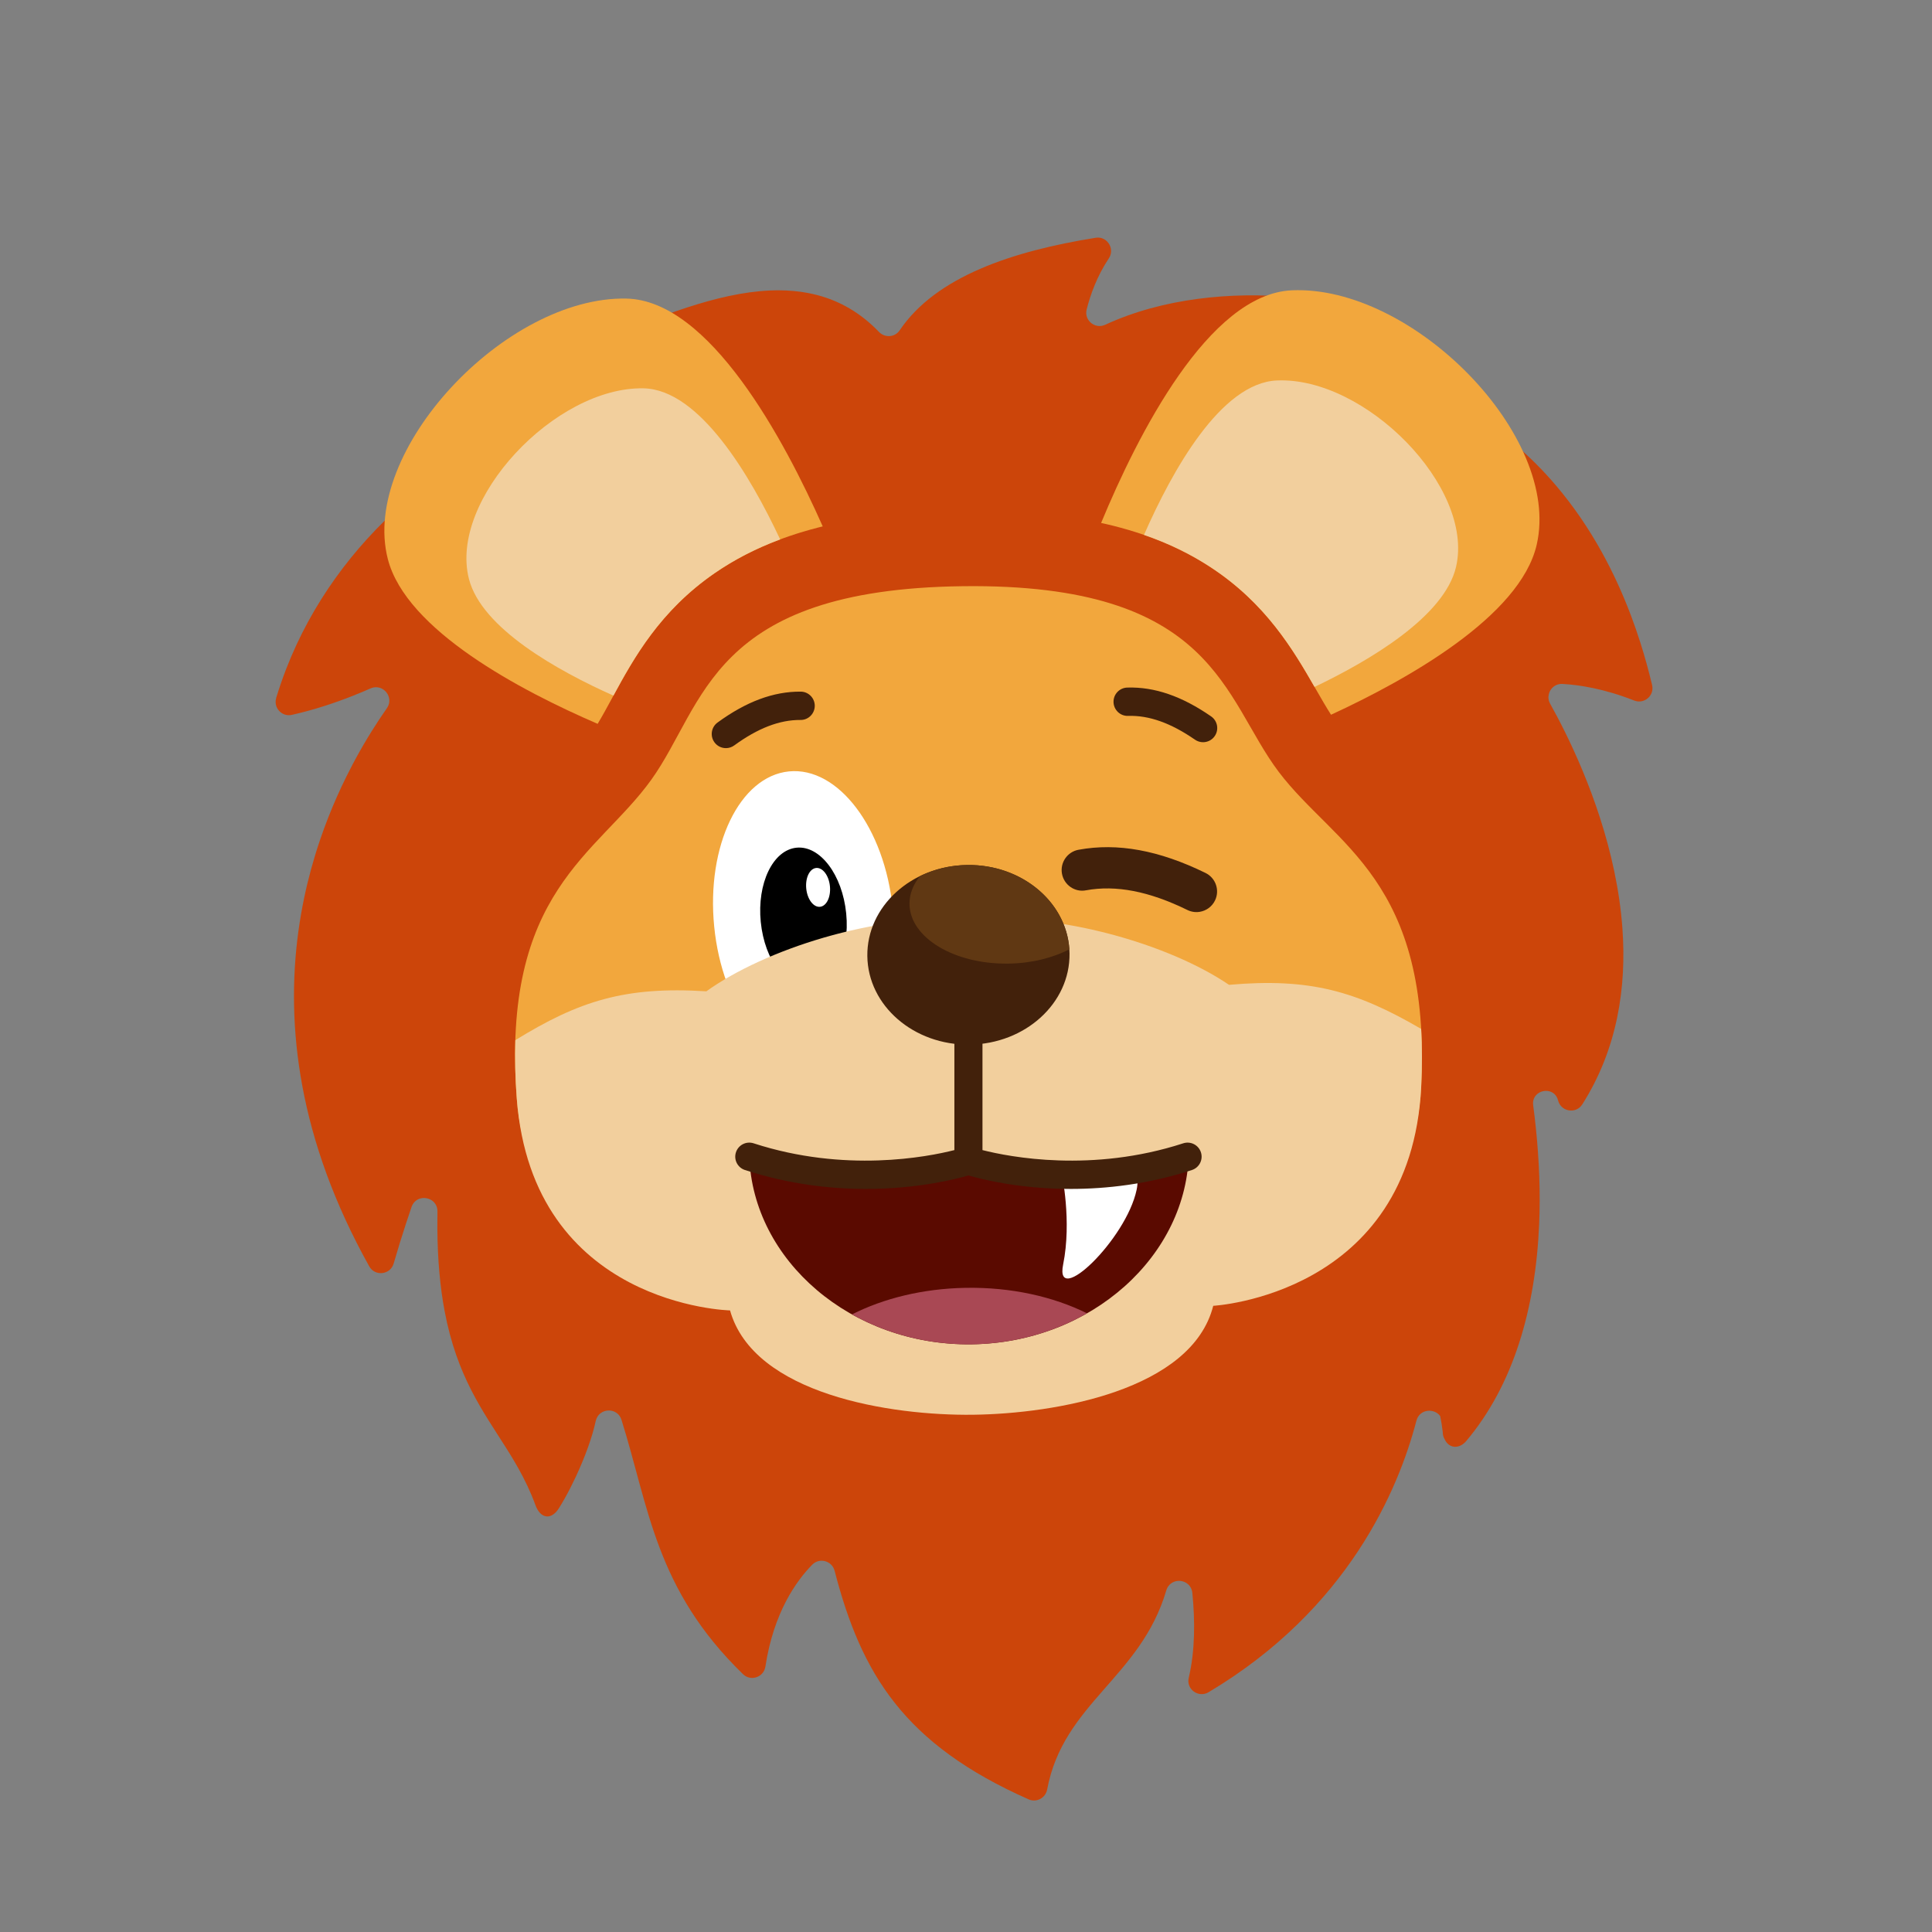
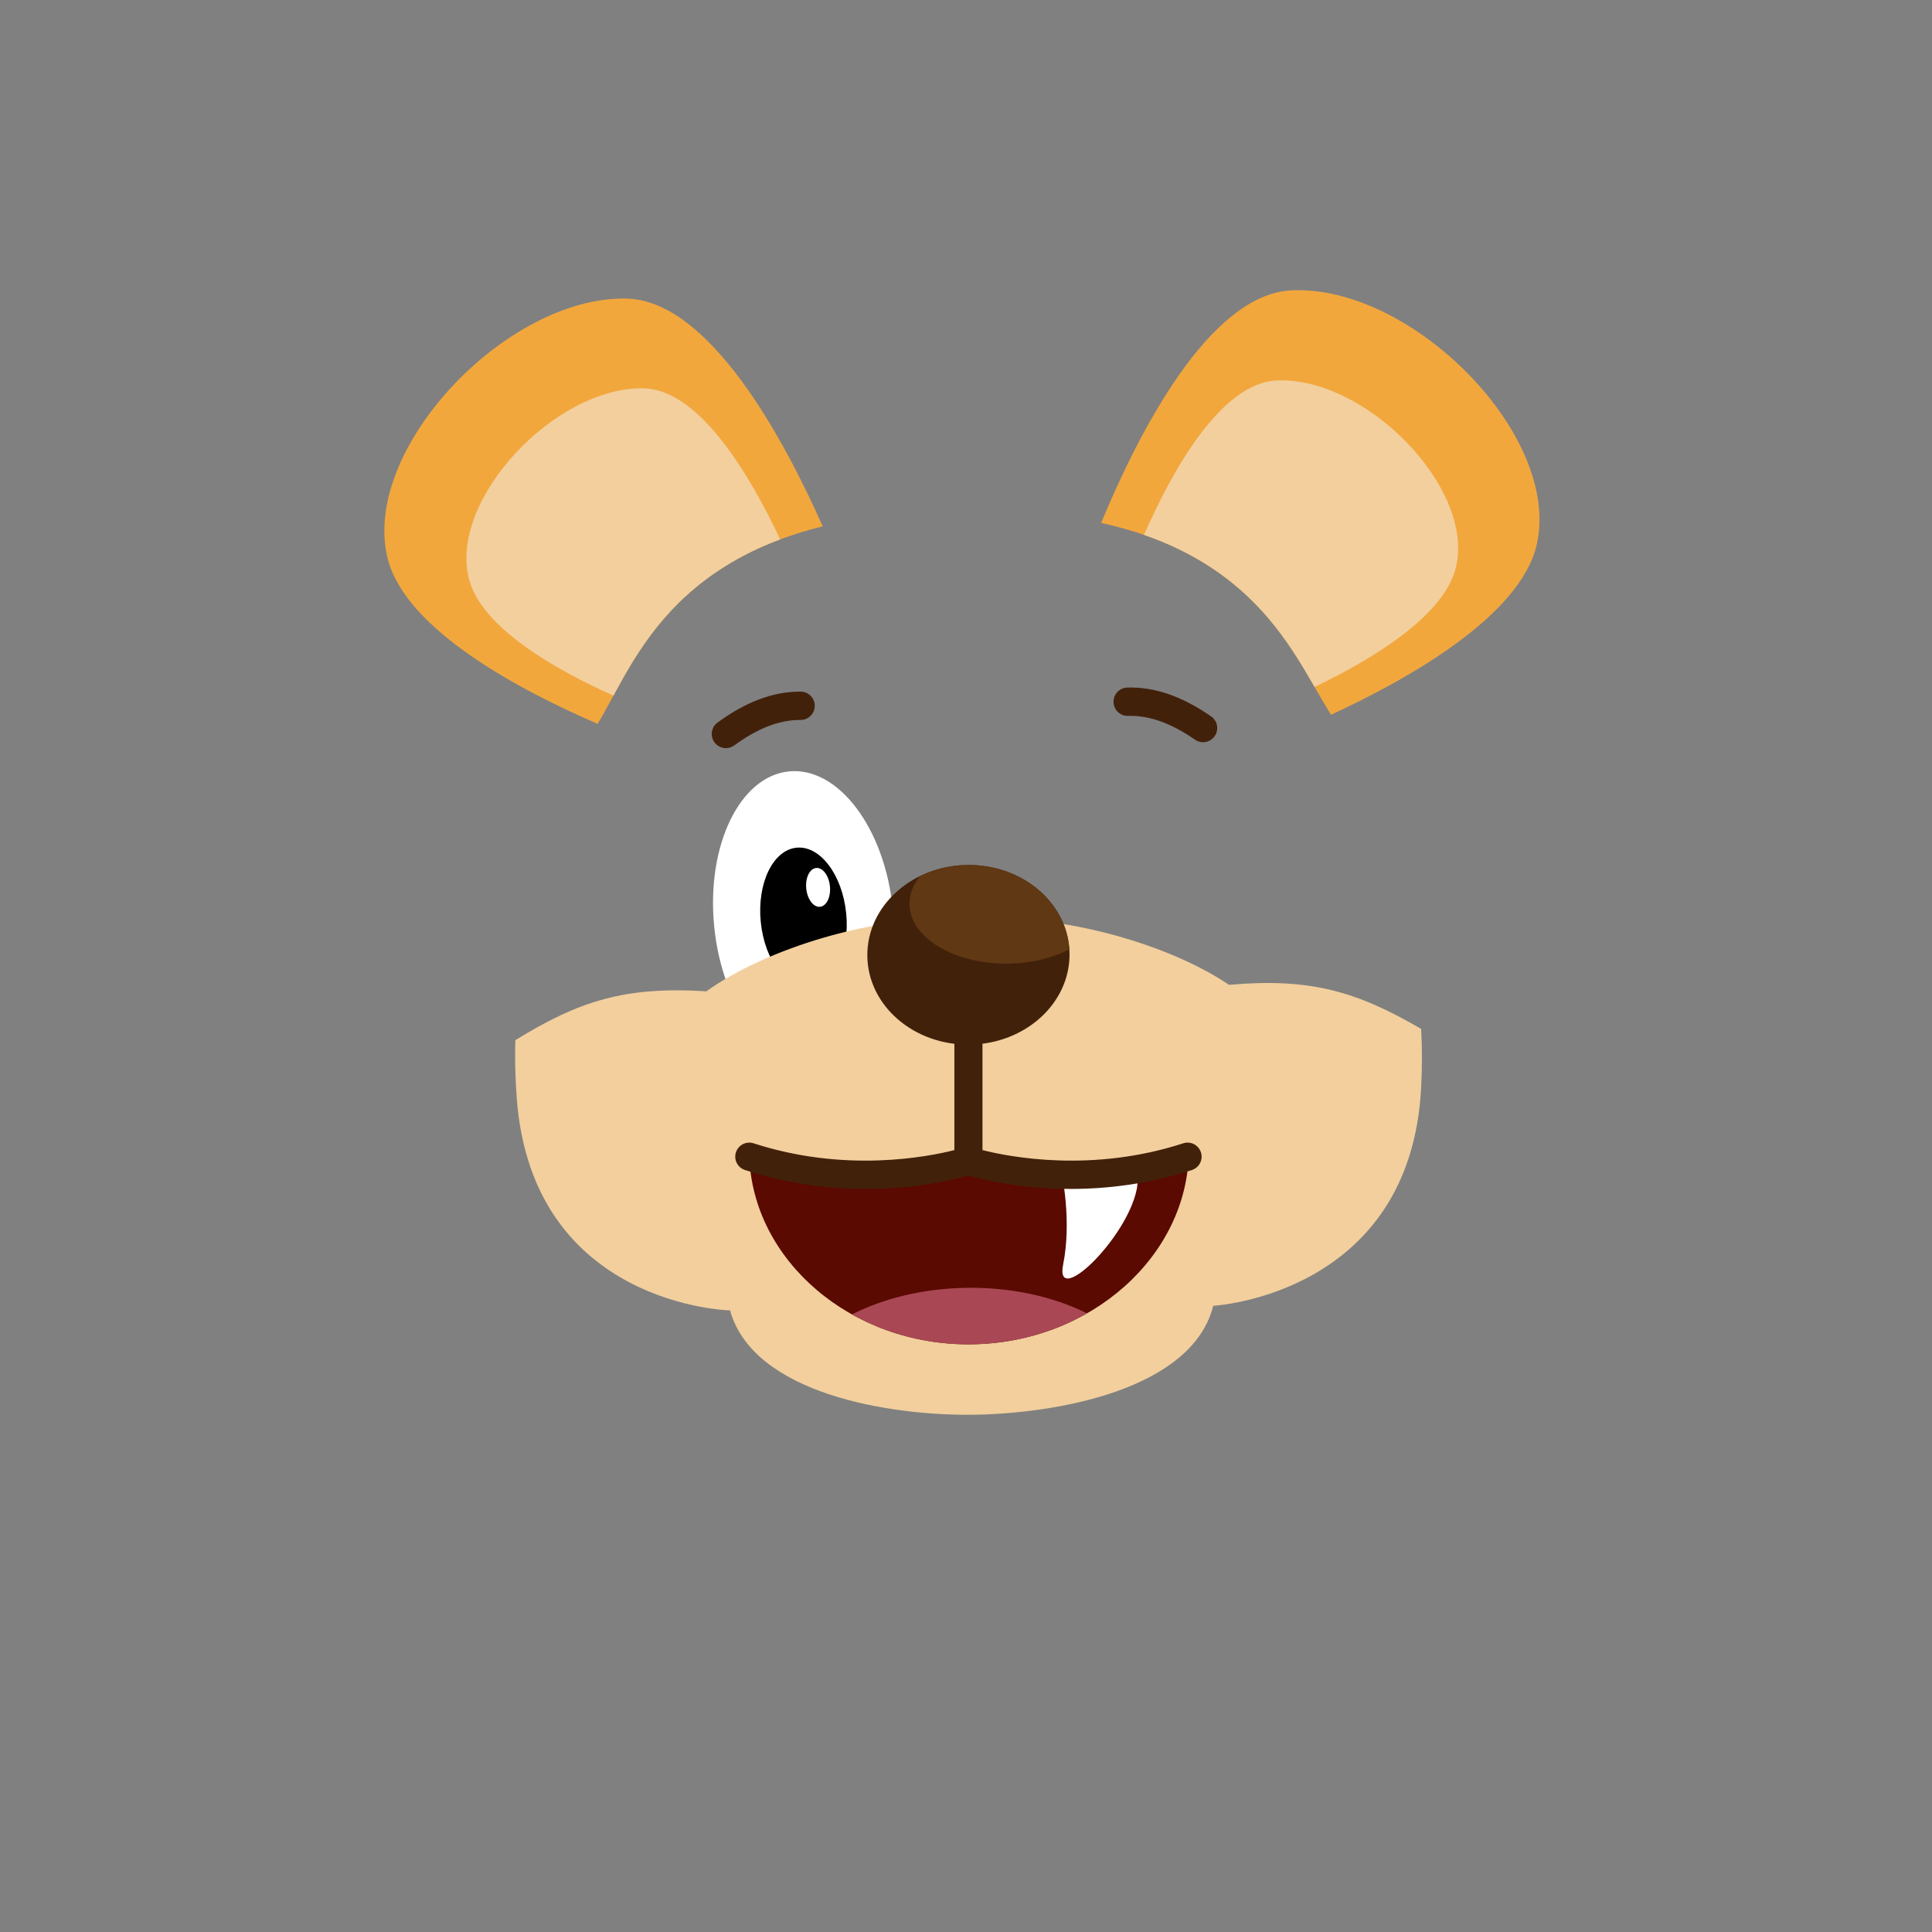
<svg xmlns="http://www.w3.org/2000/svg" id="Ebene_1" version="1.1" viewBox="0 0 1000 1000">
  <rect x="0" y="0" width="1000" height="1000" fill="#808080" stroke="none" />
  <defs>
    <style>
      .st0 {
        fill: #fff;
      }

      .st1 {
        fill: #a94854;
      }

      .st2 {
        fill: #5a0a00;
      }

      .st3 {
        fill: #603813;
      }

      .st4 {
        fill: #42210b;
      }

      .st5 {
        fill: #cc450a;
      }

      .st6 {
        fill: #f2a73d;
      }

      .st7 {
        fill: #f2cf9d;
      }
    </style>
  </defs>
-   <path class="st5" d="M855.134,354.608c-1.788-7.518-3.82-14.863-6.097-22.019-1.518-4.771-3.144-9.457-4.879-14.055-4.338-11.494-9.358-22.434-15.065-32.743-3.424-6.185-7.095-12.144-11.014-17.859-3.919-5.716-8.086-11.188-12.503-16.401-6.684-7.889-13.959-15.162-21.787-21.808-2.517-2.137-5.074-4.23-7.71-6.231-9.029-6.852-18.756-12.895-29.185-18.052-5.461-2.7-11.135-5.132-16.982-7.336-5.32-2.006-10.78-3.828-16.421-5.406-3.436-.961-5.256-4.133-5.02-7.208.142-1.845,1.024-3.655,2.741-4.933,1.008-.75,2.018-1.539,3.006-2.362.989-.823,1.957-1.681,2.882-2.568.977-.937,1.58-2.069,1.889-3.255.827-3.162-.612-6.72-3.951-8.098-9.064-3.741-20.551-6.832-33.446-8.847-1.433-.224-2.883-.435-4.349-.632-2.932-.394-5.929-.732-8.978-1.01-30.491-2.783-66.267.438-96.196,14.307-1.317.61-2.666.774-3.927.587-3.151-.466-5.748-3.117-5.908-6.431-.032-.663.033-1.352.211-2.056.482-1.907,1.058-3.942,1.747-6.064s1.488-4.33,2.418-6.584c.465-1.127.962-2.266,1.494-3.411,1.064-2.29,2.267-4.605,3.626-6.905.68-1.15,1.399-2.296,2.159-3.433.211-.316.393-.638.546-.964.461-.978.668-1.991.66-2.979-.006-.749-.148-1.478-.384-2.171-.143-.419-.326-.821-.544-1.205-.123-.216-.257-.423-.401-.625-.481-.672-1.068-1.269-1.761-1.734-.538-.361-1.132-.648-1.772-.843-.96-.293-2.021-.379-3.147-.199-2.695.432-5.377.889-8.04,1.372-2.663.483-5.308.993-7.93,1.531-5.244,1.076-10.399,2.267-15.43,3.588-5.031,1.321-9.939,2.772-14.69,4.371-4.751,1.599-9.346,3.344-13.75,5.254-17.619,7.637-32.198,17.891-41.606,31.819-1.228,1.818-3.141,2.806-5.127,2.943s-4.045-.575-5.564-2.158c-9.637-10.04-20.37-15.981-31.703-18.999-1.619-.431-3.25-.802-4.893-1.118-4.926-.945-9.95-1.385-15.032-1.411-3.388-.017-6.802.149-10.23.472s-6.871.802-10.316,1.41c-29.287,5.168-58.778,19.652-81.381,26.607-2.222.684-3.7,2.252-4.387,4.094-.459,1.228-.566,2.578-.309,3.869.385,1.936,1.59,3.739,3.66,4.798,2.15,1.1,4.335,2.137,6.486,3.102,5.857,2.629,5.284,11.171-.895,12.916-14.776,4.173-29.7,9.956-44.258,17.301-4.16,2.099-8.29,4.325-12.378,6.678s-8.135,4.833-12.128,7.438c-3.993,2.605-7.932,5.336-11.806,8.191-5.811,4.283-11.474,8.845-16.95,13.684-25.553,22.582-47.02,51.185-60.31,85.446-.949,2.447-1.857,4.923-2.721,7.428-.864,2.505-1.686,5.038-2.462,7.6-.031.101-.022.2-.048.301-1.101,4.302,2.097,8.365,6.286,8.581.613.032,1.245-.019,1.888-.163,11.315-2.533,22.082-6.11,31.617-9.881,3.178-1.257,6.22-2.535,9.099-3.804,2.399-1.057,4.752-.686,6.546.492,1.196.785,2.143,1.929,2.689,3.249.273.66.445,1.363.499,2.087.027.362.023.73-.012,1.099-.107,1.109-.503,2.239-1.254,3.313-5.068,7.247-10.624,15.968-16.103,26.043-.548,1.008-1.095,2.029-1.641,3.063-1.092,2.069-2.178,4.192-3.254,6.367-1.615,3.263-3.207,6.645-4.762,10.142-1.555,3.497-3.073,7.11-4.538,10.834-1.465,3.725-2.877,7.562-4.221,11.507-.896,2.631-1.762,5.31-2.593,8.036-2.909,9.543-5.393,19.667-7.258,30.331-.533,3.047-1.015,6.138-1.442,9.272-6.62,48.581-.007,107.529,36.678,173.279,2.992,5.361,10.966,4.419,12.665-1.481,2.042-7.089,4.131-13.801,6.196-20.122,1.022-3.128,2.039-6.19,3.038-9.095.16-.465.353-.893.574-1.286,1.326-2.354,3.668-3.417,5.992-3.372,1.937.037,3.861.844,5.176,2.311.526.587.954,1.28,1.246,2.072.292.792.449,1.683.431,2.667-.053,2.951-.069,5.821-.05,8.615.056,8.381.427,16.072,1.067,23.167.639,7.095,1.546,13.594,2.674,19.593,6.391,33.993,19.876,51.909,31.915,71.021.708,1.124,1.411,2.253,2.108,3.389,1.393,2.272,2.758,4.575,4.083,6.936,3.312,5.904,6.369,12.174,8.952,19.251.941,2.576,2.315,4.338,3.878,5.196.521.286,1.063.471,1.617.553.277.041.557.056.839.044,1.409-.058,2.863-.775,4.221-2.203.543-.571,1.071-1.257,1.574-2.059.999-1.593,2.002-3.288,2.999-5.06,1.993-3.543,3.958-7.394,5.804-11.353,4.617-9.899,8.496-20.479,10.224-28.643,1.476-6.972,11.217-7.491,13.352-.691,14.268,45.445,17.531,87.634,62.907,131.661,4.004,3.885,10.745,1.575,11.585-3.941,4.255-27.93,15.943-44.308,24.252-52.746,3.756-3.814,10.227-2.013,11.568,3.169,13.873,53.574,36.033,89.773,100.42,118.303,4.086,1.811,8.77-.689,9.591-5.082,8.35-44.702,48.352-57.872,61.662-103.043,2.152-7.302,12.734-6.29,13.489,1.286,1.425,14.299,1.455,29.903-1.87,43.939-1.398,5.902,5.061,10.553,10.271,7.448,72.242-43.044,98.284-104.931,107.576-140.528,1.608-6.162,9.244-6.624,12.304-2.41.555,2.669,1.016,5.407,1.329,8.252h0c-.031,1.43.351,2.684.984,3.739,2.287,5.016,7.684,5.071,11.166.944.001-.002.003-.003.004-.004,24.492-29.064,35.912-68.672,37.752-112.347.167-3.97.255-7.974.267-12.007.024-8.41-.301-16.95-.919-25.566-.567-7.91-1.378-15.883-2.448-23.895-.338-2.528.585-4.5,2.078-5.774,3.285-2.804,9.33-2.238,10.785,3.182.014.051.027.102.041.152.585,2.196,2.038,3.742,3.796,4.548,2.344,1.074,5.231.829,7.33-.949.525-.445,1-.985,1.406-1.625,18.253-28.809,22.946-60.757,20.755-91.093-.365-5.056-.922-10.067-1.638-15.012-.717-4.944-1.594-9.822-2.6-14.611-2.013-9.578-4.543-18.801-7.343-27.493-.7-2.173-1.417-4.313-2.147-6.417-1.46-4.208-2.972-8.272-4.506-12.17-.767-1.949-1.538-3.857-2.312-5.72-6.187-14.908-12.466-26.988-16.858-34.831-.664-1.187-.936-2.44-.886-3.649.005-.106.045-.204.054-.31.097-1.094.425-2.149.996-3.066.626-1.005,1.505-1.851,2.567-2.427,1.062-.576,2.307-.881,3.664-.802,8.733.504,21.628,2.481,37.096,8.587,5.184,2.046,10.566-2.56,9.276-7.982Z" />
-   <path class="st6" d="M661.886,399.541c-28.906-38.22-32.856-97.748-163.603-96.125-130.747,1.623-133.217,61.231-161.166,100.157-27.949,38.926-77.745,57.639-69.631,165.059,8.114,107.42,139.465,109.636,139.465,109.636,12.163,43.438,180.861,41.344,191.942-2.383,0,0,131.255-5.476,136.7-113.064,5.445-107.588-44.8-125.06-73.707-163.279Z" />
  <ellipse class="st0" cx="415.879" cy="474.995" rx="46.44" ry="76.088" transform="translate(-44.833 43.347) rotate(-5.662)" />
  <ellipse cx="415.879" cy="474.995" rx="22.221" ry="36.407" transform="translate(-44.833 43.347) rotate(-5.662)" />
  <ellipse class="st0" cx="423.44" cy="459.31" rx="6.161" ry="10.094" transform="translate(-43.249 44.017) rotate(-5.662)" />
  <path class="st4" d="M375.82,387.233c-2.293.028-4.565-1.016-6.02-3.01-2.386-3.271-1.669-7.857,1.602-10.244,14.863-10.843,28.927-16.085,43.029-15.994,4.049.023,7.313,3.324,7.289,7.373-.023,4.049-3.335,7.356-7.373,7.289-10.854-.068-22.064,4.248-34.303,13.177-1.277.932-2.755,1.39-4.224,1.409Z" />
  <path class="st4" d="M622.789,384.167c2.293-.028,4.538-1.129,5.943-3.159,2.304-3.329,1.474-7.896-1.856-10.201-15.127-10.471-29.317-15.362-43.413-14.921-4.047.124-7.228,3.505-7.104,7.552.124,4.047,3.516,7.271,7.552,7.104,10.849-.338,22.163,3.699,34.62,12.322,1.3.9,2.788,1.322,4.257,1.303Z" />
-   <path class="st4" d="M621.007,471.954c3.294-.541,6.284-2.615,7.864-5.841,2.59-5.293.399-11.684-4.894-14.274-24.05-11.769-45.535-15.715-65.722-12.007-5.797,1.06-9.637,6.619-8.576,12.415,1.06,5.796,6.645,9.696,12.415,8.576,15.537-2.851,32.697.491,52.502,10.183,2.067,1.012,4.3,1.294,6.41.947Z" />
  <path class="st7" d="M735.591,532.567c-33.551-19.549-57.579-26.507-99.459-22.821-30.659-20.868-88.438-38.05-135.707-33.797-47.36-3.079-104.695,15.533-134.826,37.155-41.959-2.646-65.807,4.907-98.862,25.283-.295,9.238-.079,19.271.75,30.243,8.114,107.42,110.386,109.636,110.386,109.636,12.163,43.438,83.121,54.533,125.734,54.004,42.614-.529,113.283-12.66,124.364-56.387,0,0,102.177-5.476,107.622-113.064.556-10.99.523-21.025-.001-30.253Z" />
  <ellipse class="st4" cx="501.259" cy="494.206" rx="52.331" ry="46.489" transform="translate(-6.096 6.26) rotate(-.711)" />
  <path class="st2" d="M501.154,598.174c-14.202,13.958-101.039,4.231-113.319.514,1.887,53.762,52.884,97.881,114.983,97.126,62.082-.755,111.97-46.076,112.521-99.846-12.245,4.061-99.632,15.875-114.186,2.205Z" />
  <path class="st3" d="M553.496,491.341c-1.608-24.628-24.751-43.969-52.814-43.621-8.879.11-17.212,2.185-24.494,5.742-3.531,4.36-5.497,9.282-5.433,14.473.216,17.375,23.057,31.179,51.018,30.832,12.068-.15,23.079-2.938,31.723-7.426Z" />
  <path class="st1" d="M440.984,680.324c17.888,10.015,39.11,15.767,61.834,15.491,22.03-.268,42.507-6.169,59.806-16.046-17.442-8.649-39.319-13.619-62.942-13.186-22.114.406-42.383,5.485-58.698,13.742Z" />
  <path class="st0" d="M549.561,607.572s5.288,24.311.716,46.954c-4.572,22.643,32.604-12.854,38.042-38.709,5.437-25.854-38.758-8.246-38.758-8.246Z" />
  <path class="st6" d="M316.737,361.474c10.848-20.018,24.35-44.931,53.144-64.794,15.257-10.525,32.754-18.246,53.492-23.604.816-.211,1.644-.41,2.468-.613-19.87-44.788-58.566-117.07-101.655-117.922-62.481-1.235-137.858,78.718-123.452,134.809,9.487,36.939,69.039,68.239,108.603,85.308,2.431-4.023,4.87-8.515,7.4-13.184Z" />
  <path class="st7" d="M369.881,296.68c10.204-7.04,21.418-12.819,33.927-17.481-15.342-32.708-41.662-77.626-70.709-78.2-45.738-.904-100.917,57.625-90.371,98.685,6.577,25.61,46.02,47.51,74.78,60.372,10.722-19.767,24.256-43.978,52.374-63.376Z" />
  <path class="st6" d="M681.214,356.95c-11.342-19.742-25.458-44.312-54.736-63.455-15.513-10.143-33.197-17.427-54.061-22.269-.821-.19-1.654-.369-2.483-.552,18.752-45.267,55.642-118.487,98.696-120.409,62.431-2.786,139.769,75.272,126.761,131.703-8.567,37.163-67.324,69.932-106.451,87.978-2.53-3.961-5.08-8.392-7.725-12.996Z" />
  <path class="st7" d="M626.478,293.494c-10.376-6.784-21.73-12.283-34.35-16.634,14.525-33.079,39.722-78.636,68.746-79.931,45.702-2.04,102.316,55.102,92.793,96.411-5.94,25.765-44.826,48.638-73.258,62.21-11.21-19.495-25.34-43.362-53.931-62.056Z" />
  <path class="st4" d="M621.596,596.44c-1.241-3.818-5.341-5.905-9.161-4.666-47.227,15.356-89.772,7.098-103.907,3.513v-62.064c0-4.015-3.254-7.27-7.27-7.27s-7.27,3.255-7.27,7.27v62.064c-14.144,3.587-56.686,11.84-103.905-3.513-3.824-1.244-7.921.848-9.162,4.666-1.242,3.818.847,7.92,4.665,9.161,22.763,7.402,44.316,9.781,62.625,9.781,26.677,0,46.453-5.05,53.047-6.984,6.592,1.934,26.367,6.985,53.047,6.984,18.307,0,39.866-2.381,62.625-9.781,3.818-1.241,5.907-5.343,4.666-9.161Z" />
</svg>